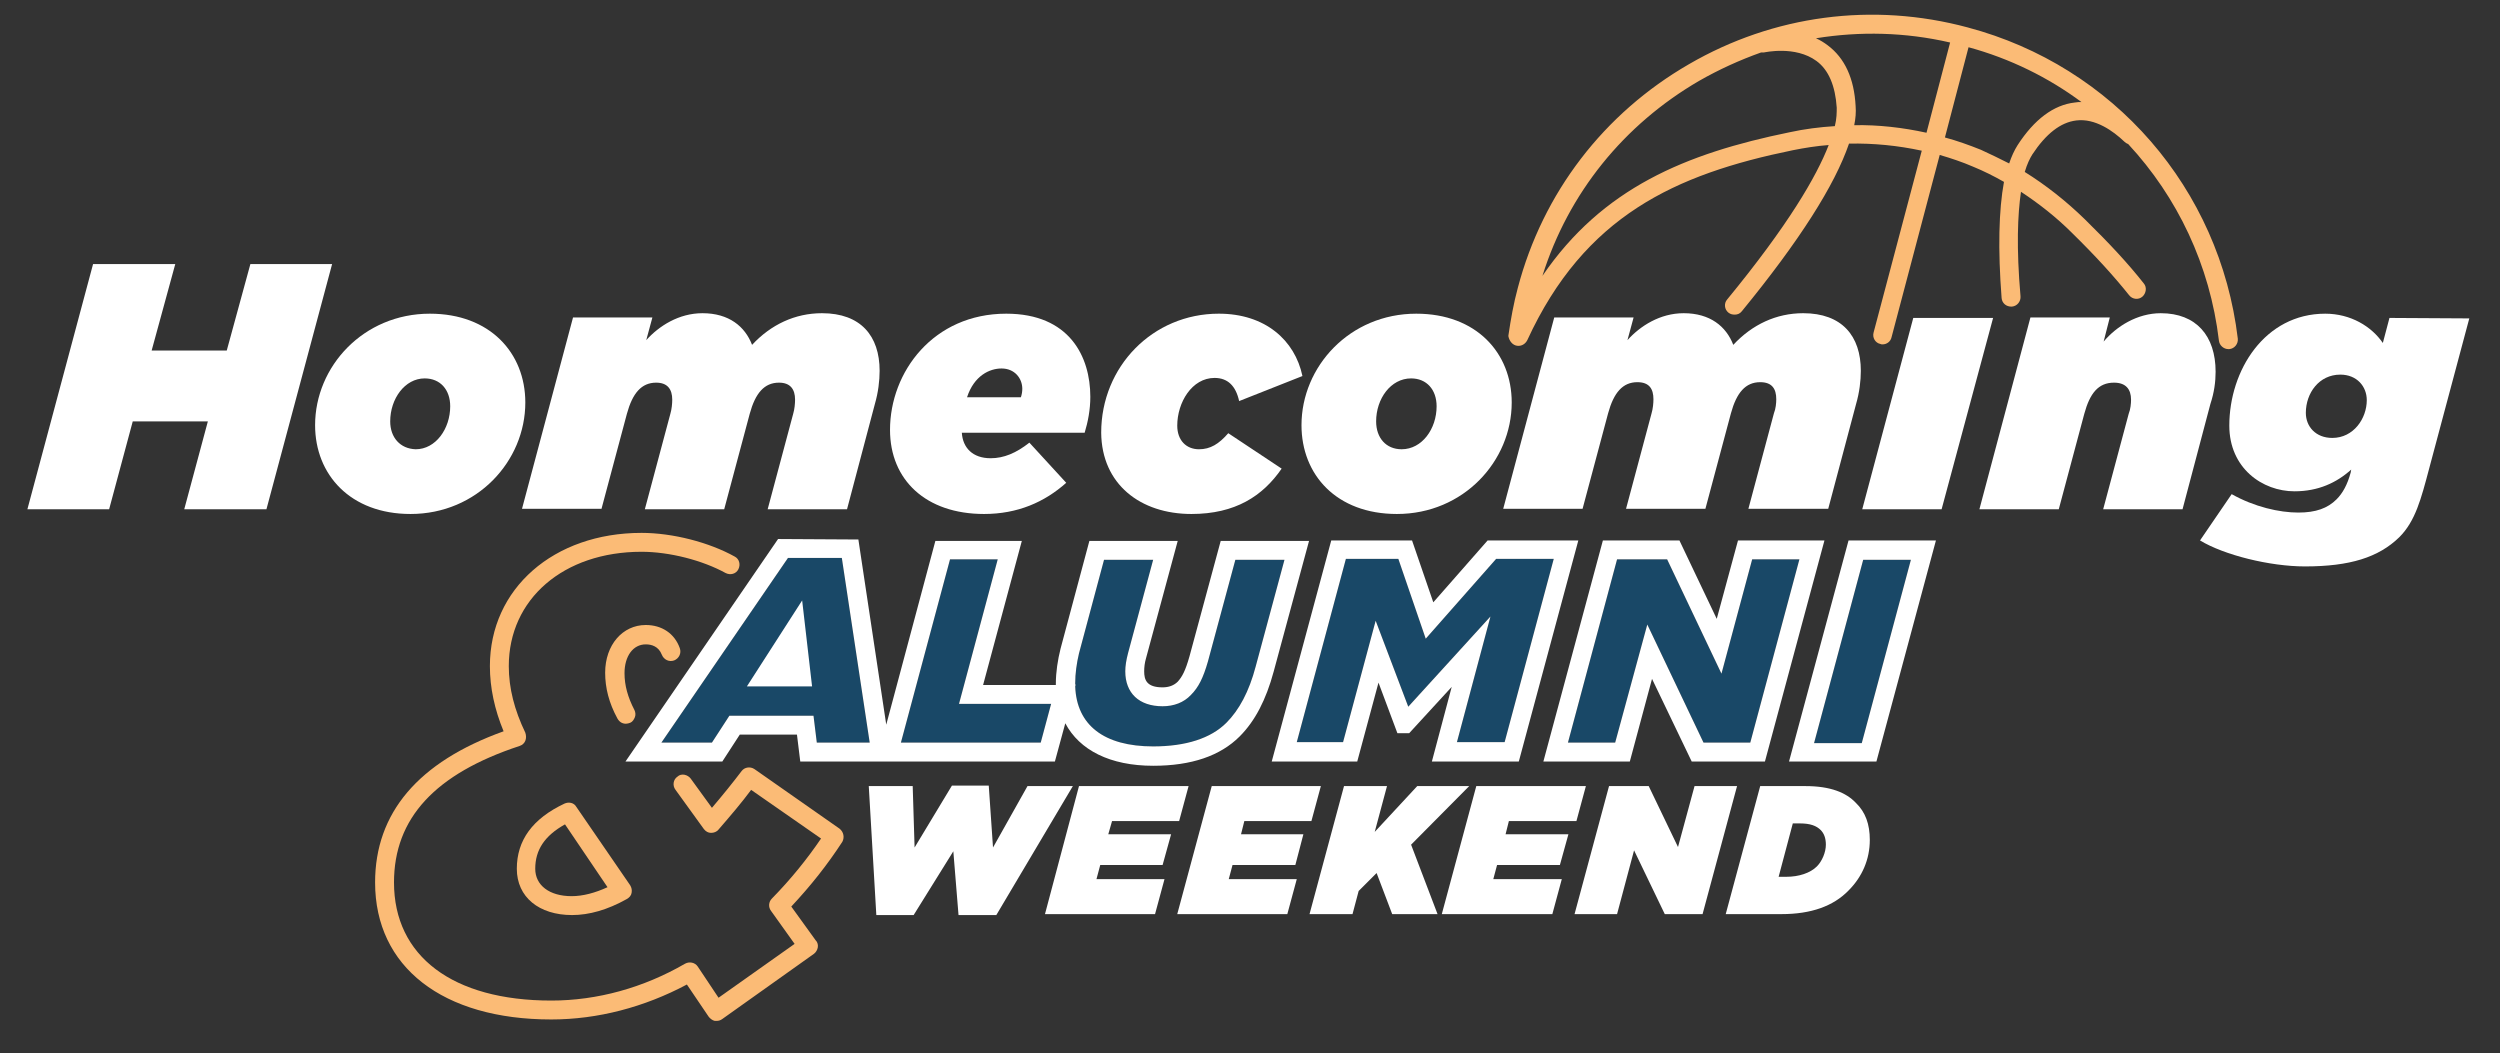
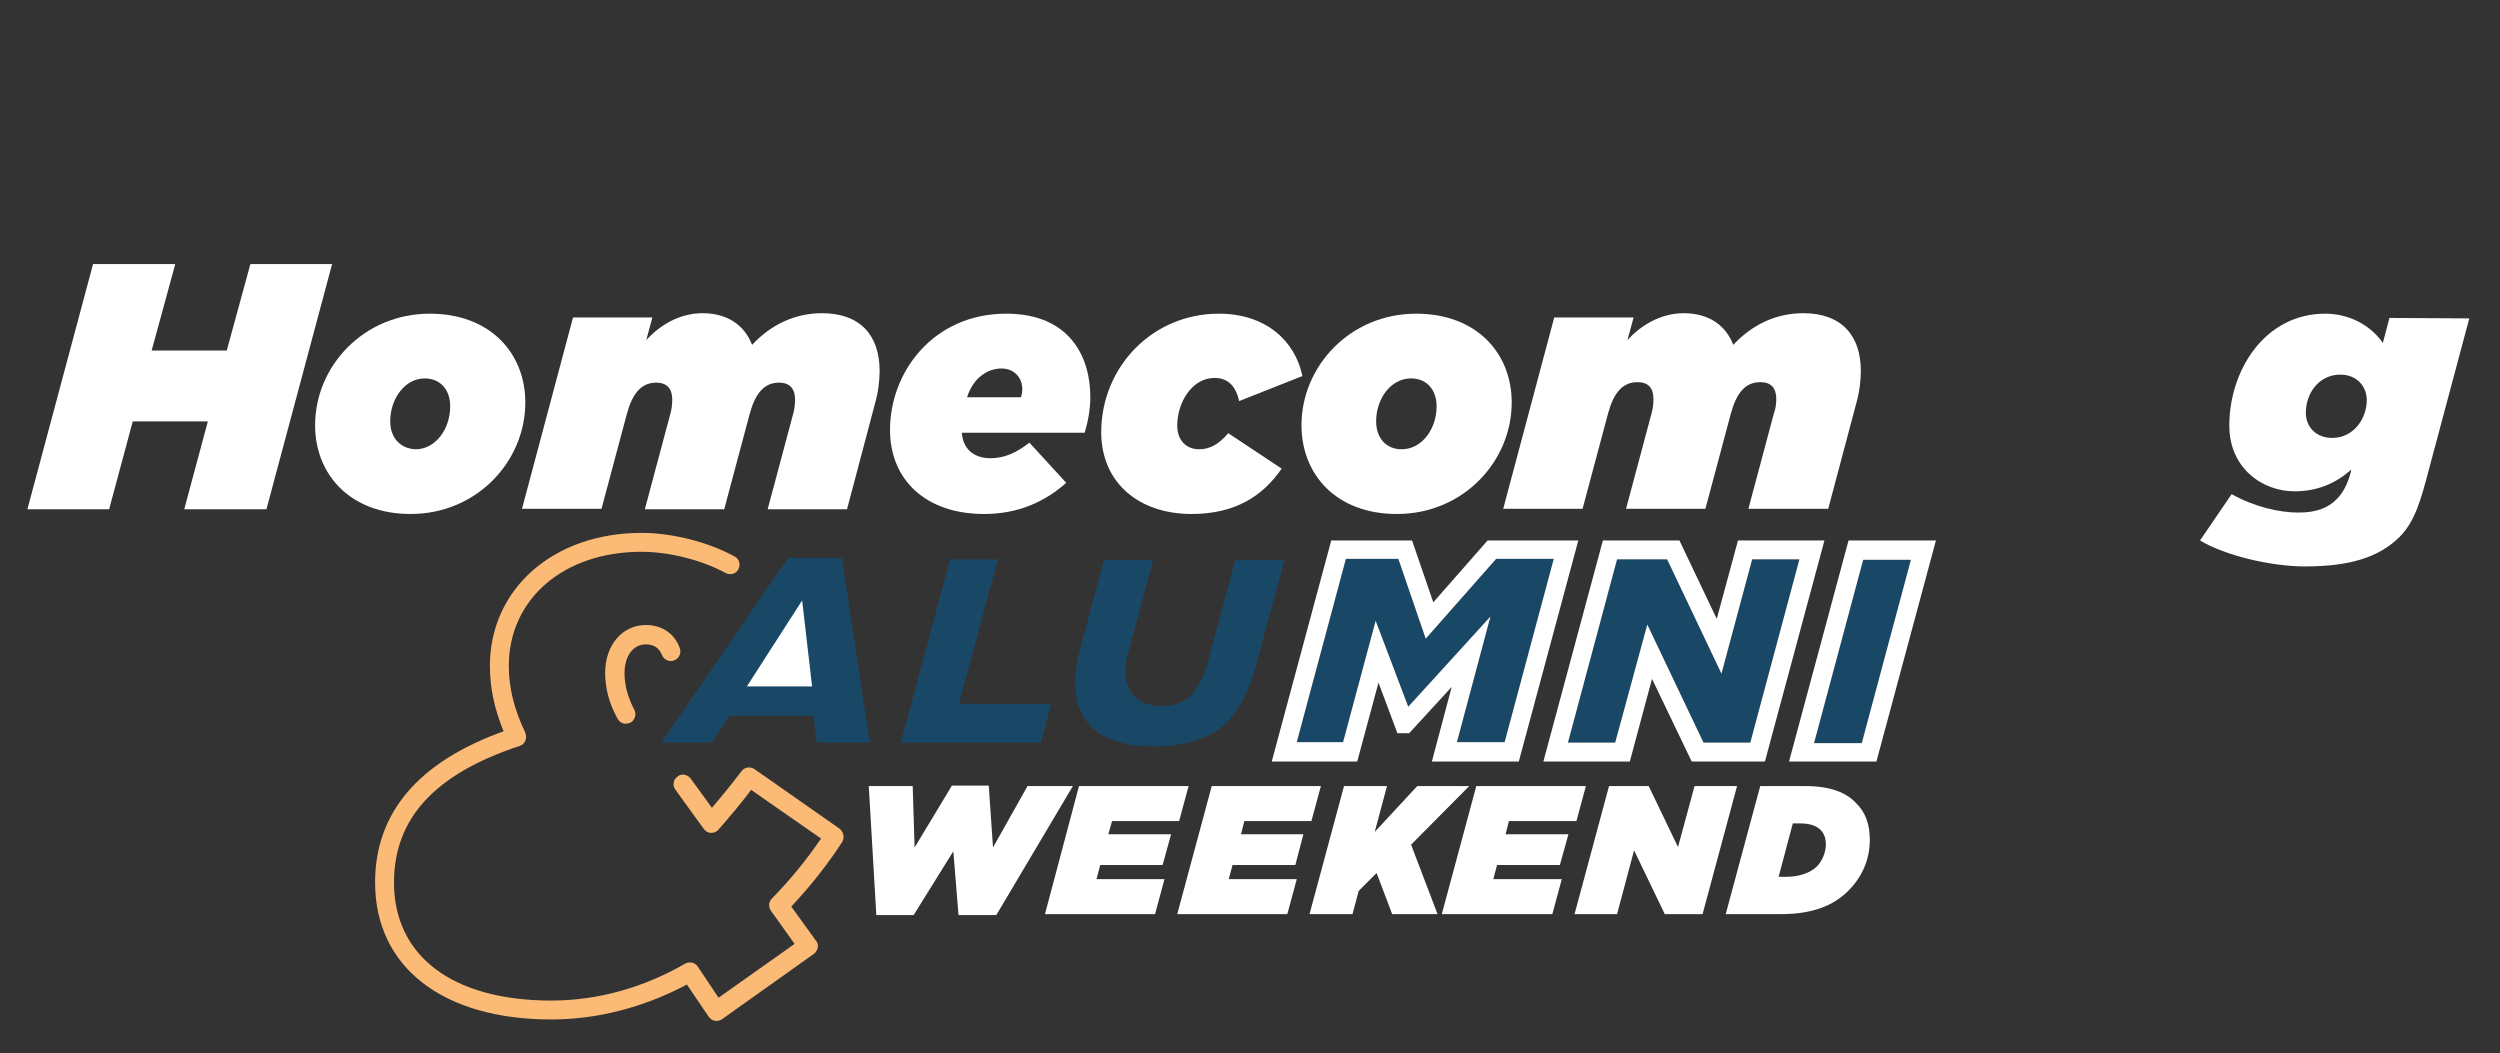
<svg xmlns="http://www.w3.org/2000/svg" version="1.1" id="Layer_2_00000023959940395917878700000015148118528184942472_" x="0px" y="0px" viewBox="0 0 529.2 223" style="enable-background:new 0 0 529.2 223;" xml:space="preserve">
  <rect x="0" y="0" width="529.2" height="223" fill="#333333" stroke="none" />
  <style type="text/css">
	.st0{fill:#FBBB76;}
	.st1{fill:#FBBB76;}
	.st2{fill:#FFFFFF;}
	.st3{opacity:0.5;fill:#005F9D;}
</style>
-   <path id="BASKETBALL" class="st0" d="M321.2,73.2c0.9,0.1,1.7-0.4,2.1-1.2l0,0c12.1-26.3,31.3-35.1,56.2-40.2c2.5-0.5,5-0.9,7.6-1.1  c-2.6,6.7-8.6,17-21.5,32.7c-0.7,0.8-0.6,2.1,0.3,2.8c0.4,0.3,0.8,0.4,1.3,0.4c0.6,0,1.1-0.2,1.5-0.7c12.2-14.9,19.7-26.7,22.7-35.5  c5.2-0.1,10.3,0.4,15.4,1.5l-10.2,38.5c-0.3,1.1,0.4,2.2,1.4,2.4c0.2,0.1,0.3,0.1,0.5,0.1c0.9,0,1.7-0.6,1.9-1.5l10.2-38.6  c2.4,0.7,4.8,1.5,7.1,2.5c2.2,0.9,4.4,2,6.5,3.2c-1.1,6-1.3,14.2-0.5,24.6c0.1,1.1,1,1.8,2,1.8c0,0,0.1,0,0.2,0  c1.1-0.1,1.9-1.1,1.8-2.2c-0.9-10.3-0.6-17.3,0.1-22.1c3.8,2.5,7.5,5.4,10.8,8.7c5.1,5,8.9,9.2,12.1,13.2c0.7,0.9,2,1,2.8,0.3  s1-2,0.3-2.8c-3.3-4.2-7.3-8.5-12.5-13.6c-3.9-3.8-8.2-7.2-12.7-10c0.5-1.7,1.1-2.9,1.6-3.7c2.9-4.4,6-6.8,9.3-7.2  c4-0.5,7.8,2.2,10.2,4.5c0.2,0.2,0.5,0.4,0.8,0.5c10.4,11.2,17.3,25.6,19.2,41.6c0.1,1,1,1.8,2,1.8c0.1,0,0.2,0,0.2,0  c1.1-0.1,1.9-1.1,1.8-2.2c-3.8-31.8-26.3-57.7-57.2-65.9c-20.1-5.4-41.1-2.6-59,7.8c-18,10.4-30.9,27.2-36.2,47.3  c-0.9,3.3-1.5,6.7-2,10.1v0.1v0.1C319.5,72.2,320.2,73.1,321.2,73.2L321.2,73.2z M440.6,21.6c-0.5,0-0.9,0-1.4,0.1  c-4.5,0.5-8.6,3.6-12.1,9c-0.7,1.1-1.3,2.4-1.8,3.9c-2-1-4-2-6-2.9c-2.5-1-5-1.9-7.6-2.6l5-19.1C425.5,12.4,433.6,16.4,440.6,21.6  L440.6,21.6z M412.8,9l-5,19.1c-5-1.1-10.2-1.7-15.3-1.6c0.3-1.4,0.4-2.8,0.3-4c-0.3-5.9-2.3-10.2-5.9-12.9  c-0.8-0.6-1.6-1.1-2.5-1.5C393.7,6.6,403.3,6.8,412.8,9L412.8,9z M359.7,17.1c4.2-2.4,8.6-4.4,13.1-6c0.2,0,0.4,0,0.6,0  c0.1,0,6.6-1.5,11.1,1.8c2.6,1.9,4,5.3,4.3,9.9c0,1,0,2.3-0.4,3.9c-3.2,0.2-6.4,0.6-9.6,1.3c-22,4.5-39.6,11.8-52.3,30.4  C332,40.9,343.7,26.4,359.7,17.1L359.7,17.1z" />
  <g id="AMPERSAND">
    <path class="st1" d="M177.7,175.4l-18-12.6c-0.9-0.6-2.1-0.4-2.7,0.4c-1.9,2.5-4,5.1-6.3,7.8l-4.5-6.2c-0.3-0.4-0.8-0.7-1.3-0.8   s-1.1,0-1.5,0.4c-0.9,0.6-1.1,1.9-0.4,2.8l6,8.3c0.4,0.5,0.9,0.8,1.5,0.8s1.2-0.2,1.6-0.7c2.6-3,4.9-5.7,6.9-8.4l14.8,10.3   c-3,4.4-6.3,8.5-10.4,12.7c-0.7,0.7-0.8,1.8-0.2,2.6l5,7l-16.1,11.4l-4.4-6.6c-0.6-0.9-1.8-1.1-2.7-0.6c-8.8,5.1-18.6,7.8-28.3,7.8   c-20.9,0-33.3-9.4-33.3-25c0-13.6,8.7-23,26.6-28.9c0.6-0.2,1-0.6,1.2-1.1s0.2-1.1,0-1.7c-2.3-4.8-3.5-9.4-3.5-14.1   c0-14.2,11.6-24.2,28.1-24.2c5.9,0,12.9,1.8,17.8,4.5c1,0.5,2.2,0.2,2.7-0.8s0.2-2.2-0.8-2.7c-5.4-3-13.1-5-19.7-5   c-18.6,0-32.1,11.8-32.1,28.2c0,4.6,1,9.2,2.9,13.8c-18.1,6.5-27.2,17.3-27.2,32c0,17.9,14.3,29,37.3,29c9.8,0,19.7-2.6,28.7-7.4   l4.6,6.8c0.3,0.4,0.8,0.8,1.3,0.9c0.1,0,0.2,0,0.4,0c0.4,0,0.8-0.1,1.2-0.4l19.4-13.8c0.4-0.3,0.7-0.8,0.8-1.3s0-1.1-0.4-1.5   l-5.2-7.2c4.2-4.5,7.6-8.8,10.8-13.7C178.8,177.3,178.6,176.1,177.7,175.4L177.7,175.4z" />
    <path class="st1" d="M136.7,136.4c1.2,0,2.7,0.4,3.4,2.2c0.4,1,1.5,1.6,2.6,1.2c1-0.4,1.6-1.5,1.2-2.6c-1.1-3.1-3.8-4.9-7.2-4.9   c-4.9,0-8.6,4.2-8.6,10.1c0,3.2,0.8,6.4,2.6,9.7c0.4,0.7,1,1.1,1.8,1.1c0.3,0,0.6-0.1,0.9-0.2c0.5-0.2,0.8-0.7,1-1.2   s0.1-1.1-0.1-1.5c-1.4-2.7-2.1-5.2-2.1-7.8C132.2,138.9,134,136.4,136.7,136.4L136.7,136.4z" />
-     <path class="st1" d="M119.5,170.1c-6.8,3.2-10.1,7.8-10.1,13.8s4.7,9.8,11.7,9.8c3.6,0,7.5-1.1,11.6-3.4c0.5-0.3,0.9-0.7,1-1.3   s0-1.1-0.3-1.6L122,170.8C121.5,169.9,120.4,169.7,119.5,170.1L119.5,170.1z M121,189.7c-4.7,0-7.7-2.3-7.7-5.8c0-4,2-7,6.3-9.4   l9,13.3C126,189,123.4,189.7,121,189.7L121,189.7z" />
  </g>
  <g id="Homecoming">
    <polygon class="st2" points="53,55.9 48,74.2 32.1,74.2 37.1,55.9 19.7,55.9 5.8,107.8 23.1,107.8 28.1,89.2 44,89.2 39,107.8    56.4,107.8 70.3,55.9  " />
    <path class="st2" d="M111.2,85.2c0-10.5-7.5-18.8-20.2-18.8c-14.1,0-24.3,11.2-24.3,23.6c0,10.5,7.5,18.8,20.2,18.8   C101,108.8,111.2,97.6,111.2,85.2L111.2,85.2z M82.6,89.2c0-4.8,3.1-9.1,7.3-9.1c3.3,0,5.4,2.4,5.4,5.9c0,4.8-3.1,9.1-7.3,9.1   C84.7,95,82.6,92.6,82.6,89.2z" />
    <path class="st2" d="M127.3,107.8l5.4-20.2c1.2-4.4,3.1-6.6,6.2-6.6c2.4,0,3.4,1.4,3.4,3.6c0,0.8-0.1,2-0.4,3l-5.4,20.2h16.8   l5.4-20.2c1.2-4.4,3.1-6.6,6.2-6.6c2.4,0,3.4,1.4,3.4,3.6c0,0.8-0.1,2-0.4,3l-5.4,20.2h16.8l5.9-22.3c0.7-2.4,1-4.9,1-7   c0-7.4-4-12.2-12.2-12.2c-5.7,0-10.8,2.4-14.8,6.7c-1.5-3.9-4.9-6.7-10.5-6.7c-5,0-9.2,2.7-11.9,5.7l1.3-4.8h-16.8l-10.8,40.5h16.8   V107.8z" />
    <path class="st2" d="M208.3,108.8c7.1,0,12.8-2.5,17.4-6.6l-7.8-8.5c-2.8,2.2-5.4,3.3-8.2,3.3c-3.8,0-5.9-2.2-6.1-5.4h26   c0.7-2.3,1.2-4.9,1.2-7.6c0-8.5-4.4-17.6-17.8-17.6c-15.4,0-24.6,12.3-24.6,24.6C188.4,101.6,196,108.8,208.3,108.8z M212,78   c2.8,0,4.4,2.1,4.4,4.3c0,0.6-0.1,1.2-0.3,1.8h-11.4C206.2,79.5,209.5,78,212,78L212,78z" />
    <path class="st2" d="M252.2,108.8c9.3,0,15.1-3.8,19.1-9.6L260,91.7c-2,2.3-3.8,3.4-6.2,3.4c-2.7,0-4.6-1.9-4.6-5   c0-4.9,3.1-10.1,7.9-10.1c2.8,0,4.5,1.7,5.2,4.9l13.4-5.3c-1.6-7.6-7.9-13.2-17.7-13.2c-14,0-24.9,11.2-24.9,25.2   C233.2,102.5,241.4,108.8,252.2,108.8L252.2,108.8z" />
    <path class="st2" d="M295.7,108.8c14.1,0,24.3-11.2,24.3-23.6c0-10.5-7.5-18.8-20.2-18.8c-14.1,0-24.3,11.2-24.3,23.6   C275.5,100.5,282.9,108.8,295.7,108.8L295.7,108.8z M298.7,80.1c3.3,0,5.4,2.4,5.4,5.9c0,4.8-3.1,9.1-7.4,9.1   c-3.3,0-5.4-2.4-5.4-5.9C291.3,84.4,294.4,80.1,298.7,80.1z" />
    <path class="st2" d="M392.9,85.5c0.7-2.4,1-4.9,1-7c0-7.4-4-12.2-12.2-12.2c-5.7,0-10.8,2.4-14.8,6.7c-1.5-3.9-4.9-6.7-10.5-6.7   c-5,0-9.2,2.7-11.9,5.7l1.3-4.8H329l-10.8,40.5H335l5.4-20.2c1.2-4.4,3.1-6.6,6.2-6.6c2.5,0,3.4,1.4,3.4,3.6c0,0.8-0.1,2-0.4,3   l-5.4,20.2H361l5.4-20.2c1.2-4.4,3.1-6.6,6.2-6.6c2.5,0,3.4,1.4,3.4,3.6c0,0.8-0.1,2-0.5,3l-5.4,20.2H387L392.9,85.5L392.9,85.5z" />
-     <polygon class="st2" points="405,67.3 394.2,107.8 411,107.8 421.9,67.3  " />
-     <path class="st2" d="M469,78.7c0-7.6-4.1-12.4-11.6-12.4c-5,0-9.4,2.8-12.1,6l1.3-5.1h-16.8L419,107.8h16.8l5.4-20.2   c1.2-4.4,3-6.6,6.3-6.6c2.5,0,3.6,1.4,3.6,3.6c0,0.8-0.1,2-0.5,3l-5.4,20.2H462l5.9-22.3C468.7,83.1,469,80.8,469,78.7L469,78.7z" />
    <path class="st2" d="M505.8,67.3l-1.4,5.3c-2.4-3.5-6.8-6.2-12.2-6.2c-12.8,0-20.3,12-20.3,23.7c0,9,7,13.9,13.8,13.9   c5,0,8.9-1.8,12-4.6l-0.1,0.6c-0.7,2.6-1.7,4.4-3,5.7c-1.9,1.9-4.4,2.8-8.1,2.8c-4,0-9.3-1.2-14.1-3.9l-6.7,9.8   c5.1,3.1,14.8,5.5,22.2,5.5c9.5,0,15.6-1.9,20-6.2c3.4-3.4,4.6-8.1,6.3-14.5l8.5-31.8L505.8,67.3L505.8,67.3z M493.7,92.7   c-3.5,0-5.6-2.4-5.6-5.3c0-4.2,2.8-8.1,7.3-8.1c3.5,0,5.6,2.5,5.6,5.4C501,88.6,498.2,92.7,493.7,92.7L493.7,92.7z" />
  </g>
  <g id="WEEKEND">
    <polygon class="st2" points="217.5,166.4 210.2,179.4 209.3,166.3 201.5,166.3 193.6,179.4 193.2,166.4 183.9,166.4 185.5,193.7    193.4,193.7 201.8,180.2 202.9,193.7 210.9,193.7 227.1,166.4  " />
    <polygon class="st2" points="249.6,173.8 251.6,166.4 228.4,166.4 221.2,193.5 244.5,193.5 246.5,186.1 232.1,186.1 232.9,183.1    246.1,183.1 247.9,176.6 234.6,176.6 235.4,173.8  " />
    <polygon class="st2" points="277.6,173.8 279.6,166.4 256.5,166.4 249.2,193.5 272.5,193.5 274.5,186.1 260.1,186.1 260.9,183.1    274.2,183.1 275.9,176.6 262.7,176.6 263.4,173.8  " />
    <polygon class="st2" points="304.3,193.5 298.7,178.8 311,166.4 300,166.4 291,176.1 293.6,166.4 284.5,166.4 277.2,193.5    286.3,193.5 287.6,188.6 291.4,184.8 294.7,193.5  " />
    <polygon class="st2" points="333.7,173.8 335.7,166.4 312.5,166.4 305.2,193.5 328.6,193.5 330.6,186.1 316.1,186.1 316.9,183.1    330.2,183.1 332,176.6 318.7,176.6 319.4,173.8  " />
    <polygon class="st2" points="352.4,193.5 360.4,193.5 367.7,166.4 358.7,166.4 355.2,179.3 349,166.4 340.6,166.4 333.3,193.5    342.3,193.5 345.9,180  " />
    <path class="st2" d="M382.2,166.4h-9.6l-7.3,27.1h11.8c6.3,0,11-1.7,14.2-5c2.9-2.9,4.5-6.6,4.5-10.7c0-3.3-0.9-5.9-3-7.9   C390.8,167.8,387.5,166.4,382.2,166.4L382.2,166.4z M384.6,183.4c-1.4,1.4-3.8,2.2-6.5,2.2h-1.6l3-11.3h1.5c2.2,0,3.5,0.5,4.4,1.4   c0.7,0.7,1.1,1.7,1.1,3.1C386.5,180.4,385.7,182.3,384.6,183.4L384.6,183.4z" />
  </g>
  <g id="ALUMNI">
    <path class="st3" d="M228.4,138.3l5.3-19.8h10.4l-5.3,19.7c-0.4,1.5-0.6,2.8-0.6,3.9c0,4.6,2.9,7.4,7.9,7.4c2.4,0,4.5-0.8,6-2.4   c1.6-1.6,2.6-3.6,3.6-7.1l5.8-21.5h10.4l-6.1,22.6c-1.4,5.3-3.5,9.2-6.2,11.9c-3.3,3.3-8.6,5-15.5,5c-10.4,0-16.2-4.5-16.5-12.7   l0.1-0.4h-0.1c0-0.1,0-0.2,0-0.3C227.6,142.6,227.9,140.4,228.4,138.3L228.4,138.3z" />
    <polygon class="st3" points="201.1,118.4 211.2,118.4 203,149 222.5,149 220.3,157.2 190.7,157.2 201.1,118.4  " />
    <polygon class="st3" points="172.9,157.2 172.2,151.5 154.4,151.5 150.7,157.2 140,157.2 166.8,118.1 178.2,118.1 184.1,157.2    172.9,157.2  " />
    <polygon class="st2" points="158.1,145.3 171.9,145.3 169.8,127.1  " />
    <polygon class="st3" points="298.1,149.6 291.2,131.4 284.3,157.1 274.5,157.1 284.9,118.3 296,118.3 301.8,135.2 316.7,118.3    328.9,118.3 318.5,157.1 308.4,157.1 315.5,130.5 298.1,149.6  " />
    <polygon class="st3" points="331.9,157.2 342.3,118.4 352.9,118.4 364.4,142.6 370.9,118.4 380.9,118.4 370.5,157.2 360.6,157.2    348.7,132.2 341.9,157.2 331.9,157.2  " />
    <polygon class="st3" points="404.5,118.5 394.1,157.3 384,157.3 394.4,118.5  " />
    <path class="st2" d="M378.7,161.2h18.5l12.6-46.8h-18.5L378.7,161.2z M404.5,118.5l-10.4,38.8H384l10.4-38.8H404.5z" />
    <path class="st2" d="M349.7,143.7l8.4,17.5h15.5l12.6-46.8h-18.3l-4.5,16.6l-7.9-16.6h-16.2l-12.6,46.8H345L349.7,143.7z    M331.9,157.2l10.4-38.8h10.6l11.5,24.2l6.5-24.2h10l-10.4,38.8h-9.9l-11.9-25l-6.8,25H331.9L331.9,157.2z" />
    <path class="st2" d="M321.5,161.2l12.6-46.8h-19.2l-11.5,13.1l-4.5-13.1h-17.1l-12.6,46.8h18.1l4.5-16.7l4,10.7h2.5l9-9.8   l-4.2,15.8H321.5L321.5,161.2z M298.1,149.6l-6.9-18.2l-6.9,25.7h-9.8l10.4-38.8H296l5.8,16.9l14.9-16.9h12.2l-10.4,38.8h-10.1   l7.1-26.6L298.1,149.6L298.1,149.6z" />
-     <path class="st2" d="M164.7,114.1l-32.3,47.1h20.5l3.7-5.7h12.1l0.7,5.7h53.9l2.2-8.1c3,5.7,9.5,9,18.6,9c8.1,0,14.2-2.1,18.3-6.2   c3.3-3.3,5.6-7.8,7.2-13.7l7.5-27.7h-18.7l-6.6,24.4c-0.9,3.2-1.6,4.4-2.5,5.4c-0.8,0.8-1.9,1.2-3.2,1.2c-3.4,0-3.9-1.6-3.9-3.4   c0-0.8,0.1-1.8,0.4-2.8l6.7-24.8h-18.7l-6.1,22.8c-0.6,2.4-1,5-1,7.4c0,0.1,0,0.2,0,0.3h-15.4l8.2-30.5H198l-10.4,38.9l-5.9-39.2   L164.7,114.1L164.7,114.1z M228.4,138.3l5.3-19.8h10.4l-5.3,19.7c-0.4,1.5-0.6,2.8-0.6,3.9c0,4.6,2.9,7.4,7.9,7.4   c2.4,0,4.5-0.8,6-2.4c1.6-1.6,2.6-3.6,3.6-7.1l5.8-21.5h10.4l-6.1,22.6c-1.4,5.3-3.5,9.2-6.2,11.9c-3.3,3.3-8.6,5-15.5,5   c-10.4,0-16.2-4.5-16.5-12.7l0.1-0.4h-0.1c0-0.1,0-0.2,0-0.3C227.6,142.6,227.9,140.4,228.4,138.3L228.4,138.3z M201.1,118.4h10.1   L203,149h19.5l-2.2,8.2h-29.6L201.1,118.4L201.1,118.4z M172.9,157.2l-0.7-5.7h-17.8l-3.7,5.7H140l26.8-39.1h11.4l5.9,39.1H172.9   L172.9,157.2z" />
  </g>
</svg>